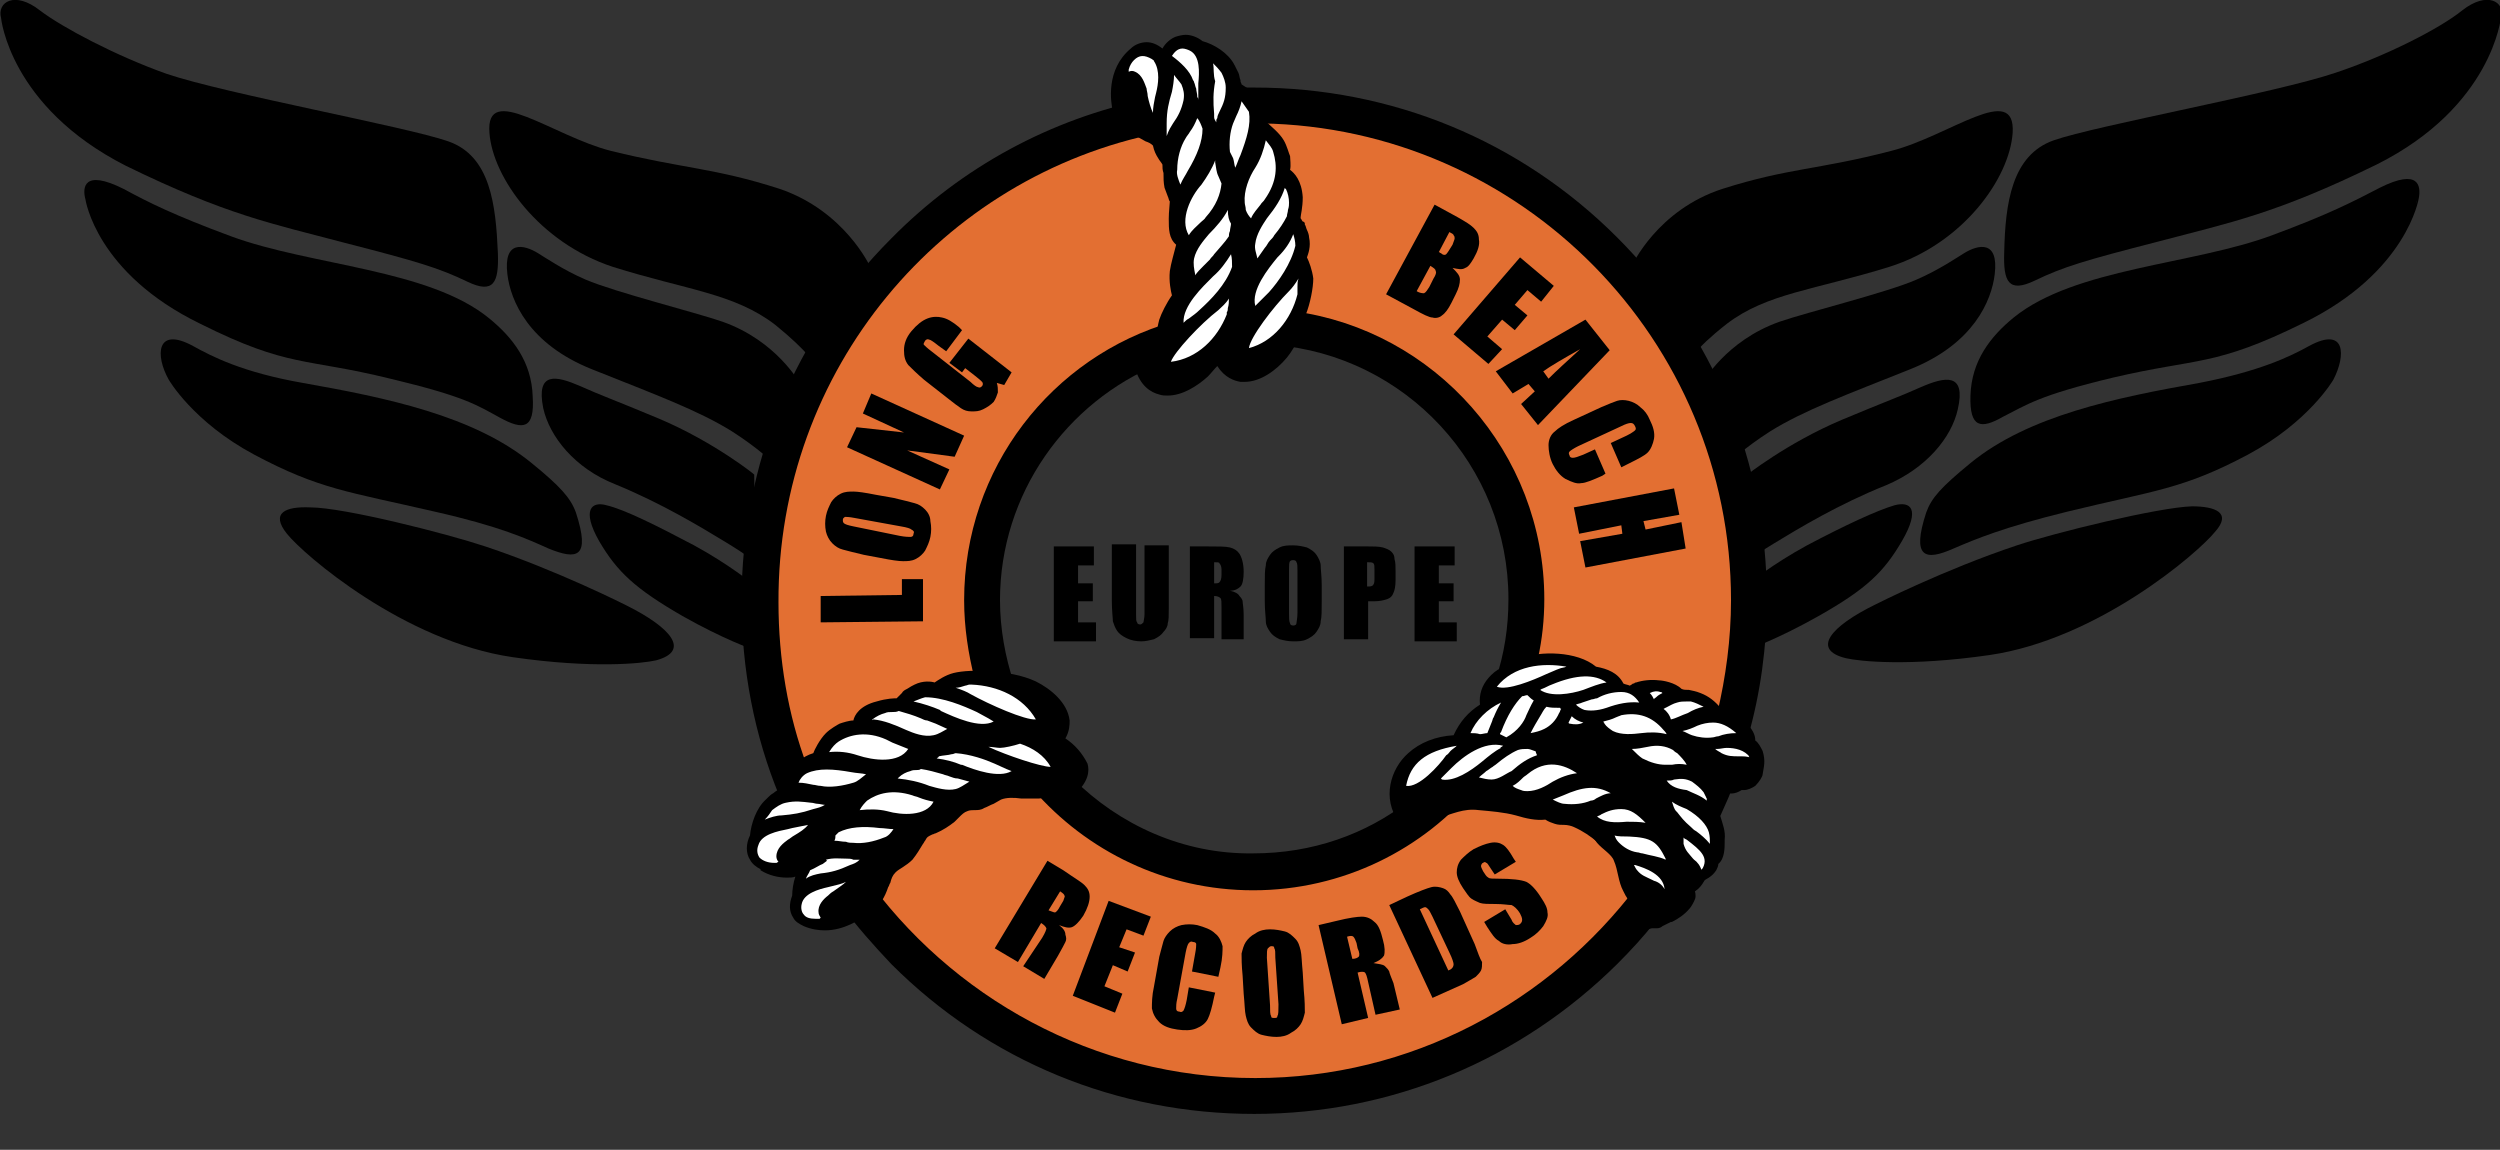
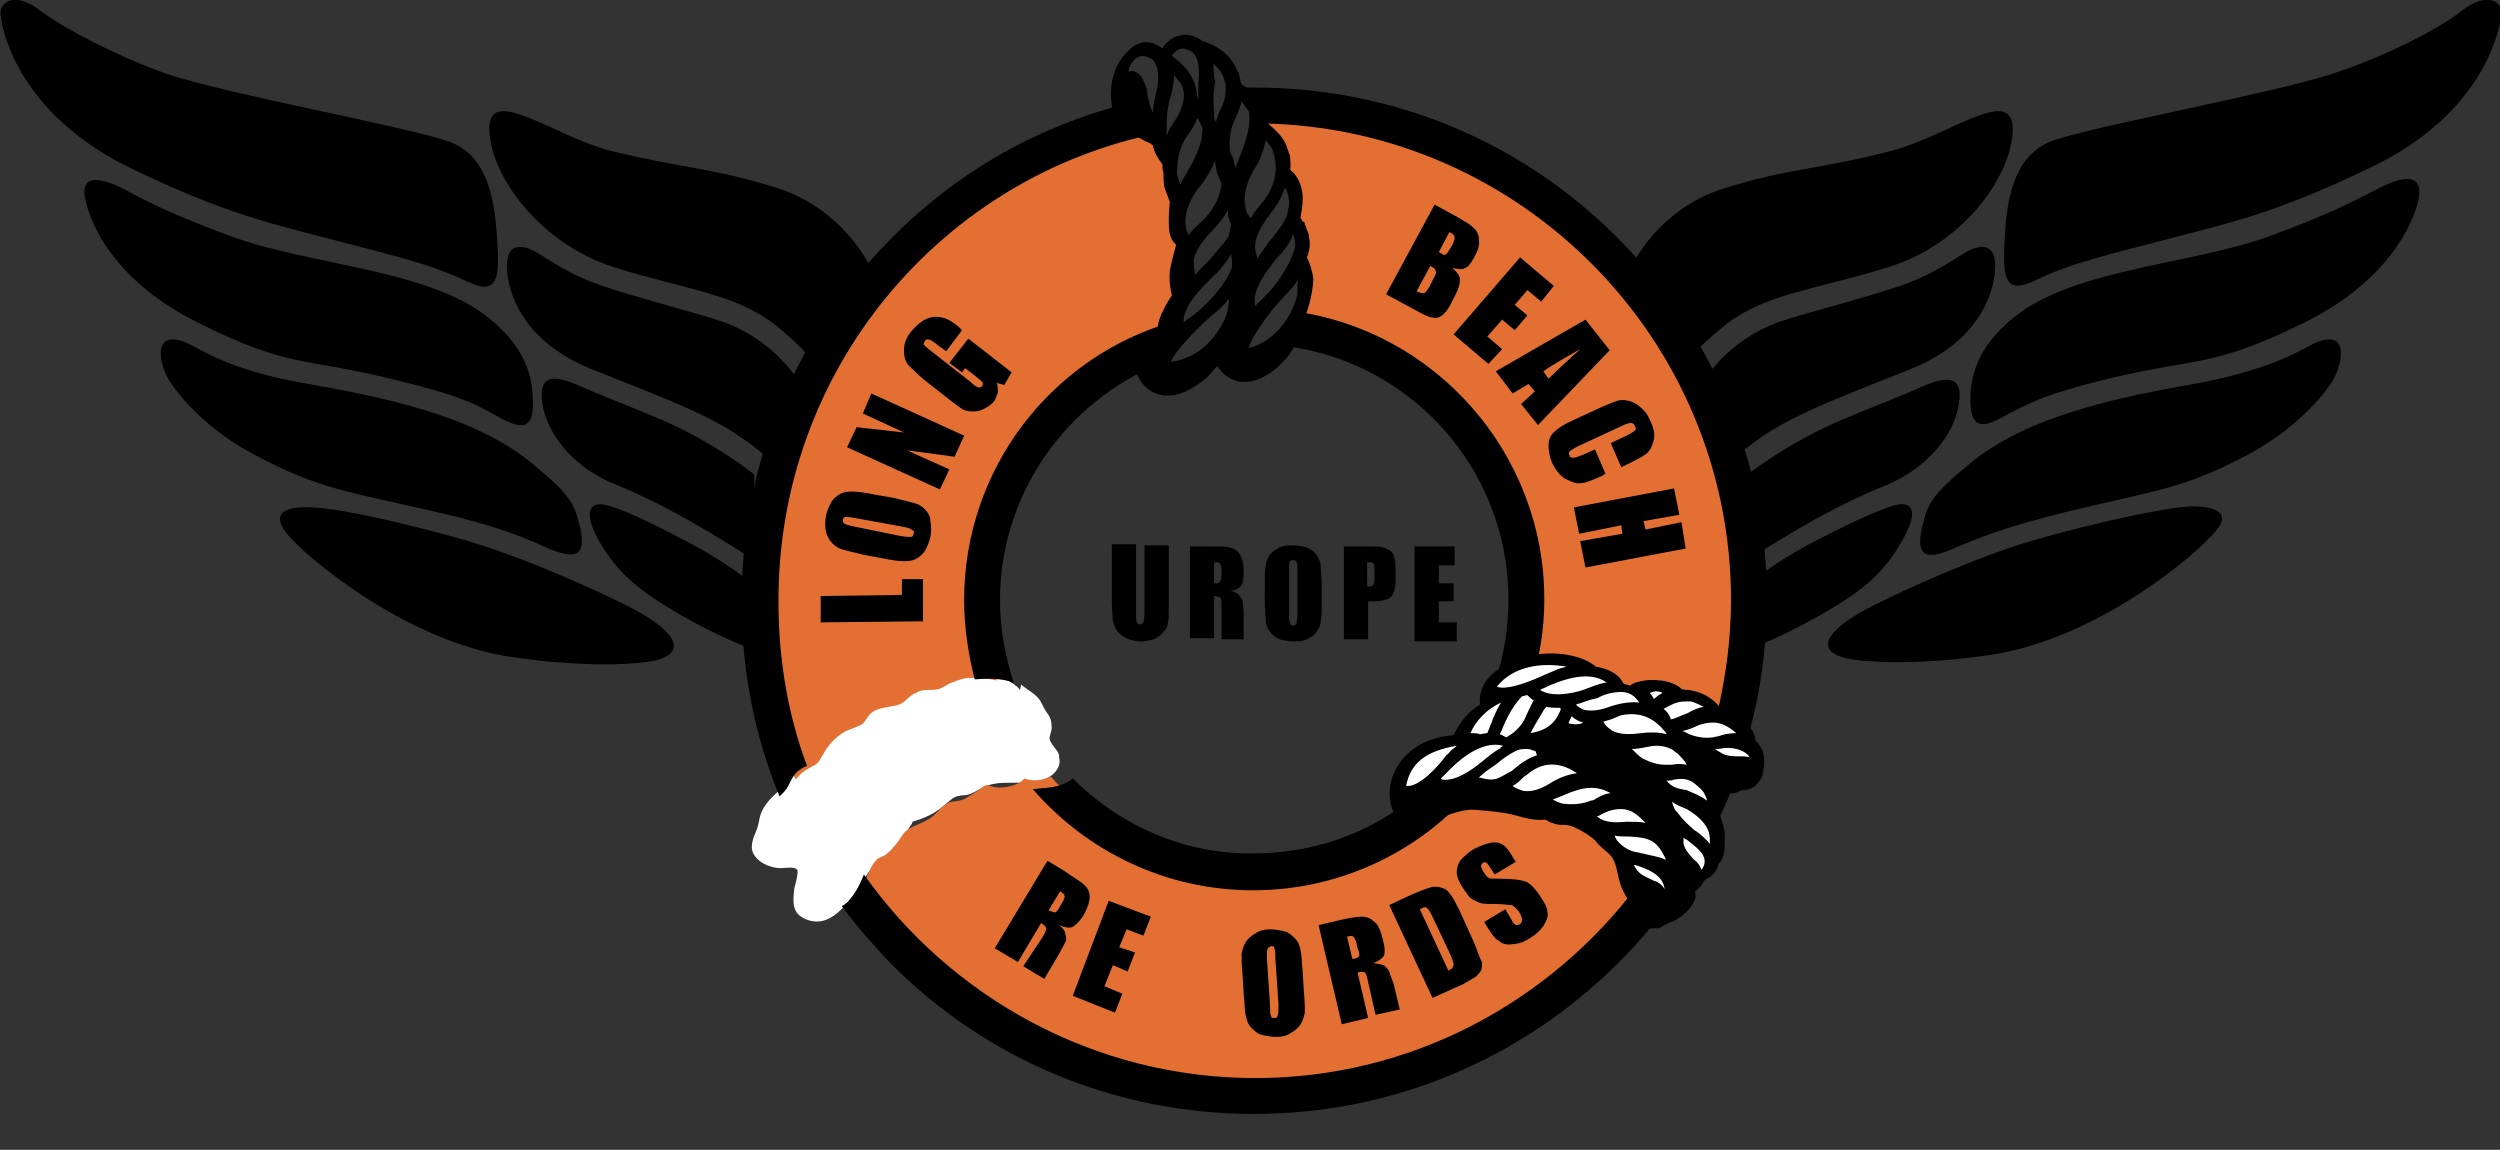
<svg xmlns="http://www.w3.org/2000/svg" version="1.1" id="Ebene_1" x="0px" y="0px" viewBox="0 0 237 109" style="enable-background:new 0 0 237 109;" xml:space="preserve">
  <rect x="0" y="0" width="237" height="109" fill="#333333" stroke="none" />
  <style type="text/css">
	.st0{fill:#FFFFFF;}
	.st1{fill:#E36F32;}
	.st2{fill-rule:evenodd;clip-rule:evenodd;}
</style>
  <g>
    <g>
-       <path class="st0" d="M123.3,21.5c-0.3-0.6-0.5-0.7-0.4-1.3c0.1-0.7,0.1-1.2,0-1.9c-0.2-0.8-0.8-1.2-1-1.9c-0.2-0.5,0-1.2-0.2-1.7    c-0.4-1.3-1.5-1.7-2.3-2.6c-0.4-0.5-0.2-1.2-0.6-1.8c-0.3-0.4-0.6-0.8-1.1-1.1c-0.6-0.5-0.6-0.3-0.7-1.1c-0.1-0.5-0.5-1.2-0.8-1.6    c-0.4-0.6-0.8-0.7-1.3-1.1c-0.4-0.3-0.6-0.7-1-1c-1-0.8-1.8-0.6-2.8,0.2c-0.5,0.4-1,1.1-1.7,0.9c-0.5-0.1-1.4-1.1-1.9-0.3V5    c-1.3,0.1-1.3,1.9-0.7,2.6c0.3,0.4,0.8,0.8,1,1.2c0.2,0.5,0.1,1.1,0.2,1.6c0.1,0.5,0.3,1,0.6,1.4c0.3,0.4,0.8,0.6,1,1    c0.2,0.5,0.2,0.9,0.5,1.3c0.4,0.6,0.4,0.6,0.4,1.3c0,0.6,0.1,1.3,0.2,1.9c0.1,0.6,0.6,1.1,0.7,1.6c0.1,0.5-0.1,1.2-0.1,1.7    c0.1,0.7,0.4,1,0.7,1.6c0.5,1.1-0.5,2.5-0.4,3.8c0.1,0.6,0.5,1,0.3,1.5c-0.2,0.6-0.7,1.1-0.9,1.7c-0.1,0.5,0.1,1.1-0.1,1.5    c-0.1,0.4-0.5,0.8-0.7,1.1c-0.3,0.7-0.8,2.4-0.1,3c1.5,1.5,4.6-1.9,5.6-2.7c0.1,1.2,1.6,1.5,2.5,1.3c1-0.2,2-0.7,2.7-1.4    c0.9-0.9,1.8-1.9,2.2-3.1c0.4-1.4,0.1-2.7,0.1-4c0-0.6,0.3-1.1,0.3-1.7C123.8,22.7,123.6,22.1,123.3,21.5z" />
      <path class="st0" d="M99.5,70c0-0.3,0.2-0.7,0.2-1c0-0.6-0.1-1-0.5-1.5c-0.2-0.3-0.4-0.7-0.6-1.1c-0.4-0.6-1.2-1-1.8-1.5l-0.1,0.5    c-1.4-1.7-4.8-1.7-6.6-0.9c-0.5,0.2-0.8,0.5-1.3,0.5c-0.6,0.1-1.1,0-1.6,0.1c-1.1,0.3-1.5,1.3-2.6,1.5c-1.5,0.2-3.2,0.6-3.8,2.2    c-1.3,0-2.3,1.2-2.9,2.2c-0.3,0.6-0.4,0.6-1,0.9c-0.5,0.2-1.1,0.5-1.4,0.9c-0.3,0.4-0.4,1-0.7,1.4c-0.3,0.4-0.7,0.5-1.1,0.9    c-0.8,0.7-1.5,1.5-1.7,2.5c-0.1,0.6-0.2,0.9-0.4,1.4c-0.2,0.4-0.4,1.1-0.3,1.6c0.3,1.1,1.7,1.7,2.7,1.7c0.4,0,1.4-0.2,1.6,0.2    c0.1,0.2-0.2,1.4-0.3,1.7c-0.1,1-0.3,2.2,0.8,2.8c2.6,1.4,4.4-1.6,5.6-3.3c0.3-0.4,0.5-0.9,0.8-1.2c0.3-0.3,0.9-0.4,1.3-0.8    c1.1-0.9,1.7-2.2,2.5-3.4c0.1-0.1,0.2-0.3,0.2-0.4c1.3-0.4,2.2-0.8,3.3-1.8c0.6-0.5,0.7-0.6,1.4-0.7c0.6,0,1-0.2,1.5-0.5    c1.2-0.7,2-0.7,3.4-0.7c1.2,0,2.6,0,3.6-0.7c0.5-0.4,0.9-1,0.7-1.7C100.5,71.2,99.6,70.7,99.5,70z" />
      <path class="st0" d="M163.3,67.6c-0.9-0.3-1.2-1.1-2-1.5c-1-0.6-1.7-0.6-2.8-0.5c-0.2-0.6-1.6-0.9-2.2-0.9c-0.9,0-1.5,0.6-2.3,0.3    c-1.6-0.5-2.5-1.9-4.3-1.8c-0.3-2.1-5.2-0.8-6.3-0.2l0.1-0.1c-0.4,0.2-0.8,0.2-1.2,0.4c-0.4,0.2-0.7,0.6-0.9,1    c-0.3,0.7-0.1,1.6-0.4,2.2c-0.3,0.5-1.2,1-1.6,1.5c-0.5,0.7-0.9,1.5-1.1,2.3c-2.3-0.8-4.6,1.3-5.4,3.4c-0.5,1.4,0.4,2.8,2.1,2.3    c0.6-0.2,1.1-1,1.8-1.1c0.7-0.1,1.4,0.5,2.1,0.4c0.6,0,1-0.4,1.5-0.3c0.5,0.2,1,0.6,1.6,0.7c0.5,0.1,1,0.1,1.6,0.1    c0.5,0.1,1,0.5,1.6,0.6c0.6,0.1,1.3,0.1,1.9,0.1c0.8,0,1-0.1,1.6,0.3c0.4,0.3,0.9,0.4,1.3,0.6c0.6,0.2,0.8,0.5,1.3,1    c0.7,0.8,1.7,1.2,2.2,2.2c0.5,1,0.6,2,1.3,2.9c0.8,1.1,1.7,2.4,3.4,2c1-0.3,1.5-1.7,1.8-2.6c1.3-0.4,2-0.6,2.4-2    c0.3-1.2,0.3-2.1,0.3-3.4c0-0.5-0.2-1.2-0.1-1.7c0.1-0.5,0.6-1.2,0.8-1.6c0.4-0.7,0.6-0.9,1.3-1.1c0.6-0.2,0.8-0.3,1-0.9    C166.2,70.5,165,68.3,163.3,67.6z" />
    </g>
    <g>
      <path class="st1" d="M119.1,11.6c0.5,0.1,0.8,0.5,1.2,0.9c0.7,0.7,1.2,1.3,1.3,2.3c0.1,0.6,0,1,0.3,1.5c0.8,1.3,1.2,2.3,1,3.9    c-0.2,1.2,0.9,2.1,0.9,3.4c0,0.6-0.2,1-0.2,1.5c0,0.7,0.2,1.3,0.2,2c-0.1,1.8-0.8,3-1.8,4.1c12.8,1.5,22.7,12.4,22.7,25.6    c0,2-0.2,4-0.7,5.9c1-0.3,2-0.3,3.1-0.2c0.7,0.1,2.7,0.1,2.7,1c0.5-0.1,1.4-0.1,1.9,0.1c1,0.3,1.3,1.4,2.2,1.7    c0.5,0.2,1-0.4,1.5-0.5c0.5-0.1,1.2,0,1.7,0c0.4,0.1,1.1,0.1,1.5,0.4c0.3,0.2,0.2,0.4,0.5,0.6c0.2,0.1,0.7,0,1,0.1    c0.8,0.2,2.4,0.8,2.3,1.9c0.4,0,1.3,0.2,2,0.7c1-3.7,1.5-7.7,1.5-11.7c0-25.9-21-46.8-46.8-46.8c0,0,0,0,0,0    C119.2,10.4,119.3,11,119.1,11.6z" />
      <path class="st1" d="M155.1,84.2c-0.5-0.5-0.8-1-1-1.6c-0.2-0.5,0-1.2-0.2-1.6c-0.2-0.4-0.8-0.6-1.1-1c-0.3-0.4-0.5-0.9-0.5-1.3    c-0.2,0-0.4-0.1-0.7-0.2c-0.6-0.2-1.1-0.3-1.5-0.8c-0.5-0.6-0.6-0.5-1.4-0.6c-0.6,0-1.2,0-1.7-0.1c-0.6-0.1-0.9-0.7-1.3-0.9    c-0.6-0.2-1.4,0-2-0.3c-0.3-0.1-0.7-0.4-0.9-0.4c-0.2,0-0.4,0.1-0.6,0.1c-1.1,0.3-2.2,0-3.1-0.7c-0.7,0.6-1.6,0.8-2.5,0.7    c-4.6,4.3-10.8,6.9-17.6,6.9c-7.7,0-14.6-3.4-19.4-8.8c-0.8,0.4-1.6,0.5-2.5,0.2c-0.5,0.7-2.1,1-2.9,0.8c-0.7-0.2-0.7-0.3-1.3,0.2    c-0.4,0.3-0.9,0.6-1.4,0.9c-0.5,0.3-1.1,0.2-1.6,0.4c-0.5,0.2-1,0.9-1.5,1.3c-0.8,0.7-2.3,0.9-2.8,1.7c-0.3,0.4-0.5,0.8-0.9,1.2    c-0.2,0.3-0.5,0.5-0.7,0.7c-0.3,0.2-0.7,0.3-0.9,0.5c-0.6,0.6-1,1.9-1.4,2.7c-0.1,0.2-0.2,0.4-0.3,0.5    c8.5,11.3,22.1,18.7,37.4,18.7c15.2,0,28.7-7.2,37.3-18.4C155.8,84.8,155.3,84.4,155.1,84.2z" />
      <path class="st1" d="M75.7,73.6c0.4-0.5,0.9-0.7,1.4-1c0.6-0.3,0.6-0.6,1-1.2c0.5-0.9,1.2-1.6,2.1-2.1c0.4-0.2,1.2-0.4,1.6-0.7    c0.3-0.3,0.5-0.8,0.9-1.1c0.9-0.6,2.2-0.4,2.9-0.9c0.4-0.3,0.7-0.7,1.2-0.9c0.5-0.3,0.9-0.3,1.5-0.3c0.8,0,1-0.2,1.7-0.6    c0.5-0.2,1-0.4,1.5-0.5c1-0.1,2,0,3,0.2c-0.8-2.5-1.2-5.1-1.2-7.8c0-11.2,7.1-20.7,17-24.3c0.3-0.7,0.8-1.2,1-1.9    c0.1-0.6,0.1-1.3,0.3-1.9c0.2-0.7,0.1-0.8,0-1.5c-0.3-1.3,0.7-2.7,0.4-3.8c-0.2-0.6-0.6-1-0.7-1.7c-0.1-0.6-0.1-1.3,0.1-2    c0.2-1.1-0.6-2.1-0.5-3.4c0.1-0.8,0.4-1-0.1-1.7c-0.4-0.5-0.6-1-0.8-1.5c-0.1-0.2,0-0.7-0.1-0.9c-0.1-0.3-0.5-0.3-0.7-0.5    c-0.2-0.2-0.4-0.4-0.6-0.7C87.6,16,72.2,34.5,72.2,56.7c0,6.1,1.2,11.9,3.2,17.2C75.5,73.8,75.6,73.7,75.7,73.6z" />
    </g>
    <g>
      <g>
        <path class="st2" d="M73.9,17.9c-6.2-2-9.1-1.9-16-3.6c-5.5-1.4-11.9-6.6-11.5-1.7c0.3,4.2,4.7,10.4,11.7,12.7     c7,2.2,11.5,2.5,15.4,5.5c3.2,2.6,3.8,3.8,3.8,3.8l5.2-9.3C82.5,25.3,80.1,20,73.9,17.9z" />
        <path class="st2" d="M68.5,30.5c-2.6-0.9-10.2-2.8-13-4c-2.1-0.9-4-2.2-4.5-2.5c-1.3-0.8-3.3-1.3-2.9,2c0.3,2.5,2,6.6,8,9     c6,2.4,10.1,3.9,13.3,5.9c2.5,1.6,3.8,2.9,3.8,2.9l2.6-7.5C75.8,36.3,73.6,32.3,68.5,30.5z" />
        <path class="st2" d="M62.5,39.7c-4.3-1.8-5.5-2.2-7.5-3.1c-2.3-1-4.2-1.4-3.5,2.1c0.6,2.7,3,5.7,6.8,7.2     c4.4,1.8,8.2,4.1,10.5,5.5c2.3,1.4,2.8,1.9,2.8,1.9l-0.1-8.3C71.7,45.1,67.7,41.9,62.5,39.7z" />
        <path class="st2" d="M57.5,47.9c-1.4-0.4-2.4,0.4-0.7,3.4c1.7,2.9,3.4,4.5,7.9,7.1c3.9,2.2,6.5,3.1,6.5,3.1l0.1-6.2     c0,0-2.2-1.8-5.5-3.6C62.2,49.8,59.2,48.3,57.5,47.9z" />
        <path class="st2" d="M32.6,23c7,1.8,9,2.4,11.7,3.7c2.5,1.2,3,0.1,2.9-2.7c-0.2-4.6-0.7-9.2-4.7-10.6c-4-1.4-21.1-4.5-26.7-6.4     C11,5.3,5.9,2.6,3.8,1C1.4-0.9-0.3,0.2,0.1,1.7c0,0,0.8,8.4,11.8,14C21.5,20.4,25.8,21.2,32.6,23z M0.1,1.8c0,0.1,0,0.1,0,0.1     C0.1,1.9,0.1,1.9,0.1,1.8z" />
        <path class="st2" d="M37,35.9c7.1,1.7,8.2,2.5,10.4,3.7c2.2,1.2,3.3,1.1,3.1-2c-0.1-3.3-1.9-5.6-4.1-7.4     c-5.7-4.7-16.9-5-24.5-7.8c-5.4-2-7.8-3.2-10.2-4.5c-3.8-1.9-3.9-0.1-3.6,1c0,0,0,0,0,0c0,0,0,0,0,0c0,0,1,7,10.9,11.8     C27.4,34.9,28.9,33.9,37,35.9z M8.1,19.1C8.1,19.2,8.1,19.2,8.1,19.1C8.1,19.2,8.1,19.2,8.1,19.1z" />
        <path class="st2" d="M52,52c2.7,1.1,4,0.9,2.6-3.4c-0.5-1.4-1.5-2.5-4.2-4.7c-5.5-4.5-13.8-6.2-21.7-7.6c-5.7-1-8.6-2.5-10.4-3.5     c-3.5-1.9-3.6,0.9-2.3,3.2c0,0,2.3,4,8.1,7.1c6.2,3.3,8.9,3.5,17.1,5.4C47.4,49.9,50,51.1,52,52z" />
        <path class="st2" d="M59.4,57.4c0,0-6.5-3.3-13.4-5.6c-3.6-1.2-13.4-3.7-16.6-3.7c-2.3-0.1-3.8,0.5-2.2,2.5     c1.6,2,11.1,10.2,21.4,11.7c7.6,1.1,12.3,0.6,13.6,0.3C65.5,61.7,63.6,59.5,59.4,57.4z" />
      </g>
      <g>
        <path class="st2" d="M179.1,25.3c7-2.2,11.4-8.4,11.7-12.7c0.3-4.9-6,0.3-11.5,1.7c-6.9,1.8-9.7,1.6-16,3.6     c-6.2,2-8.6,7.3-8.6,7.3l5.2,9.3c0,0,0.6-1.3,3.8-3.8C167.5,27.8,172,27.5,179.1,25.3z" />
        <path class="st2" d="M181.1,35c6-2.4,7.7-6.5,8-9c0.4-3.3-1.6-2.8-2.9-2c-0.5,0.3-2.4,1.6-4.5,2.5c-2.7,1.2-10.4,3.1-13,4     c-5.1,1.8-7.3,5.8-7.3,5.8l2.6,7.5c0,0,1.3-1.3,3.8-2.9C171,38.9,175.1,37.4,181.1,35z" />
        <path class="st2" d="M178.8,46c3.8-1.6,6.2-4.5,6.8-7.2c0.8-3.5-1.2-3.1-3.5-2.1c-2,0.9-3.2,1.3-7.5,3.1     c-5.2,2.2-9.1,5.3-9.1,5.3l-0.1,8.3c0,0,0.5-0.5,2.8-1.9C170.5,50.1,174.3,47.8,178.8,46z" />
        <path class="st2" d="M180.3,51.3c1.8-3.1,0.8-3.8-0.7-3.4c-1.7,0.5-4.7,1.9-8.3,3.8c-3.3,1.8-5.5,3.6-5.5,3.6l0.1,6.2     c0,0,2.6-0.9,6.5-3.1C177,55.8,178.6,54.2,180.3,51.3z" />
        <path class="st2" d="M233.4,1c-2.1,1.7-7.2,4.3-12,5.9c-5.6,1.9-22.7,5-26.7,6.4c-4,1.4-4.6,6-4.7,10.6c-0.1,2.8,0.4,3.9,2.9,2.7     c2.7-1.3,4.7-1.9,11.7-3.7c6.8-1.8,11.1-2.6,20.7-7.3c11-5.5,11.8-14,11.8-14C237.5,0.2,235.8-0.9,233.4,1z" />
        <path class="st2" d="M225.6,17.8c-2.5,1.3-4.8,2.5-10.2,4.5c-7.5,2.8-18.7,3.1-24.5,7.8c-2.2,1.8-4,4.1-4.1,7.4     c-0.1,3.1,1,3.2,3.1,2c2.2-1.1,3.3-2,10.4-3.7c8.1-1.9,9.6-1,18.1-5.2c9.8-4.8,10.9-11.8,10.9-11.8c0,0,0,0,0,0c0,0,0,0,0,0     C229.5,17.7,229.4,15.9,225.6,17.8z M229.1,19C229,19.4,229.1,19.2,229.1,19L229.1,19z" />
        <path class="st2" d="M218.9,32.8c-1.8,1-4.7,2.4-10.4,3.5c-7.9,1.4-16.2,3.1-21.7,7.6c-2.8,2.3-3.7,3.3-4.2,4.7     c-1.4,4.3-0.1,4.6,2.6,3.4c2.1-0.9,4.7-2,10.8-3.5c8.2-2,10.9-2.1,17.1-5.4c5.8-3.1,8.1-7.1,8.1-7.1     C222.4,33.7,222.4,30.9,218.9,32.8z" />
        <path class="st2" d="M207.8,48c-3.2,0.1-13,2.5-16.6,3.7c-6.9,2.3-13.4,5.6-13.4,5.6c-4.3,2.1-6.1,4.3-2.8,5.1     c1.3,0.3,6,0.8,13.6-0.3c10.3-1.5,19.8-9.7,21.4-11.7C211.6,48.6,210,48,207.8,48z" />
      </g>
      <g>
        <polygon points="85.5,54.9 85.5,56.4 77.8,56.5 77.8,59 87.5,58.9 87.5,54.9    " />
        <path d="M87.7,48.3c-0.3-0.3-0.6-0.5-1-0.6c-0.4-0.1-1.1-0.3-2-0.5L83,46.9c-1-0.2-1.7-0.3-2.1-0.3c-0.4,0-0.8,0-1.2,0.2     c-0.4,0.2-0.7,0.5-0.9,0.8c-0.2,0.4-0.4,0.8-0.5,1.3c-0.1,0.5-0.1,1,0,1.5c0.1,0.4,0.3,0.8,0.6,1.1c0.3,0.3,0.6,0.5,1,0.6     c0.4,0.1,1.1,0.3,2,0.5l1.6,0.3c1,0.2,1.7,0.3,2.1,0.3c0.4,0,0.8,0,1.2-0.2c0.4-0.2,0.7-0.5,0.9-0.8c0.2-0.4,0.4-0.8,0.5-1.3     c0.1-0.5,0.1-1,0-1.5C88.2,49,88,48.6,87.7,48.3z M86.6,50.6c0,0.2-0.1,0.3-0.3,0.3c-0.1,0-0.5,0-1-0.1l-4.4-0.9     c-0.5-0.1-0.8-0.2-0.9-0.3c-0.1-0.1-0.1-0.2-0.1-0.3c0-0.2,0.1-0.2,0.2-0.3c0.1,0,0.4,0,0.9,0.1l4.4,0.8c0.6,0.1,0.9,0.2,1,0.3     C86.6,50.3,86.7,50.4,86.6,50.6z" />
        <polygon points="81.8,39.2 85.7,41 81.2,40.5 80.3,42.4 89.1,46.4 90,44.5 86,42.7 90.5,43.3 91.4,41.3 82.6,37.3    " />
        <path d="M95.9,35.3l-4.1-3.2L90,34.4l1.2,0.9l0.3-0.4l0.9,0.7c0.4,0.3,0.6,0.5,0.7,0.6c0.1,0.1,0.1,0.3,0,0.4     c-0.1,0.1-0.2,0.2-0.4,0.1c-0.1,0-0.4-0.2-0.7-0.5l-3.7-2.9c-0.4-0.3-0.6-0.5-0.7-0.6c-0.1-0.1,0-0.2,0.1-0.4     c0.1-0.1,0.2-0.2,0.4-0.1c0.1,0,0.4,0.2,0.9,0.6l0.7,0.5l1.5-2l-0.3-0.3c-0.6-0.5-1.1-0.8-1.6-0.9c-0.4-0.1-0.9-0.1-1.4,0.1     c-0.5,0.2-1,0.6-1.5,1.2c-0.5,0.6-0.7,1.2-0.7,1.8c0,0.6,0.1,1,0.4,1.4c0.3,0.3,0.8,0.8,1.5,1.4l2.3,1.8c0.5,0.4,0.9,0.7,1.2,0.9     c0.3,0.2,0.6,0.3,1,0.3c0.4,0,0.7,0,1.1-0.2c0.4-0.2,0.7-0.4,1-0.7c0.2-0.3,0.3-0.6,0.4-0.9c0-0.3,0-0.6-0.1-0.9l0.7,0.2     L95.9,35.3z" />
      </g>
      <g>
        <path d="M138.4,26.5c0-0.4-0.3-0.7-0.7-1.1c0.5,0.1,0.9,0.2,1.2,0c0.3-0.1,0.5-0.4,0.8-0.9c0.4-0.7,0.6-1.3,0.5-1.8     c0-0.5-0.2-0.8-0.5-1.1c-0.3-0.3-0.8-0.6-1.5-1l-2.2-1.2l-4.6,8.5l2.6,1.4c0.9,0.5,1.5,0.8,1.8,0.8c0.3,0.1,0.7,0,0.9-0.2     c0.3-0.2,0.6-0.6,0.9-1.2l0.4-0.8C138.3,27.3,138.4,26.9,138.4,26.5z M135.9,26.4l-0.4,0.8c-0.2,0.3-0.3,0.5-0.5,0.6     c-0.1,0-0.4,0-0.7-0.2l1.3-2.4c0.3,0.2,0.5,0.3,0.5,0.5C136.2,25.8,136.1,26.1,135.9,26.4z M137.1,24.1c-0.1,0.1-0.3,0.1-0.5-0.1     c-0.1,0-0.1-0.1-0.2-0.1l1-1.9c0.2,0.1,0.4,0.2,0.4,0.3c0.1,0.1,0.1,0.2,0.1,0.3c0,0.1-0.1,0.3-0.2,0.6     C137.4,23.7,137.2,24,137.1,24.1z" />
        <polygon points="141,31.9 142.4,30.3 143.6,31.3 144.8,29.9 143.6,28.9 144.8,27.5 146.1,28.6 147.3,27.1 144.1,24.4 137.8,31.7      141.1,34.5 142.4,33.1    " />
        <path d="M150.3,30.3l-8.5,4.9l1.6,2.1l1.5-0.9l0.6,0.7l-1.3,1.2l1.6,2l6.8-7.1L150.3,30.3z M146.8,35.9l-0.5-0.7     c0.7-0.5,1.9-1.2,3.5-2.1C148.6,34.2,147.6,35.1,146.8,35.9z" />
        <path d="M149.9,45.8c0.4,0,1.1-0.3,2-0.7l0.3-0.2l-1-2.3l-1.1,0.5c-0.5,0.2-0.8,0.3-1,0.3c-0.2,0-0.3-0.1-0.3-0.2     c-0.1-0.2-0.1-0.3,0-0.4c0.1-0.1,0.4-0.3,0.8-0.5l4.1-1.9c0.4-0.2,0.7-0.3,0.9-0.3c0.2,0,0.3,0.1,0.4,0.3c0.1,0.2,0.1,0.3,0,0.4     c-0.1,0.1-0.4,0.3-0.8,0.5l-1.5,0.7l1,2.3l0.8-0.4c0.8-0.4,1.4-0.7,1.7-1c0.3-0.3,0.5-0.8,0.6-1.3c0.1-0.6-0.1-1.2-0.4-1.8     c-0.2-0.5-0.5-0.9-0.9-1.2c-0.3-0.3-0.7-0.5-1.1-0.6c-0.4-0.1-0.8-0.1-1.1,0c-0.3,0.1-0.8,0.3-1.5,0.6l-2.6,1.2     c-0.9,0.4-1.5,0.8-1.8,1.1c-0.4,0.3-0.6,0.8-0.6,1.3c0,0.5,0.1,1.2,0.4,1.8c0.3,0.6,0.7,1.1,1.2,1.4     C149,45.7,149.5,45.9,149.9,45.8z" />
        <polygon points="159.4,49.5 156,50.2 155.8,49.4 159.2,48.8 158.7,46.3 149.2,48.1 149.7,50.6 153.7,49.8 153.8,50.6 149.8,51.3      150.3,53.8 159.8,52    " />
      </g>
      <g>
        <path d="M102.7,86.8c0.4-0.7,0.6-1.3,0.6-1.8c0-0.5-0.2-0.8-0.5-1.1c-0.3-0.3-1-0.7-2-1.4l-1.5-0.9l-5,8.3l2.2,1.3l2.2-3.7     c0.3,0.2,0.4,0.3,0.5,0.5c0,0.1-0.1,0.4-0.4,0.9L97,91.6l2,1.2l1.3-2.2c0.4-0.7,0.6-1.1,0.7-1.3c0.1-0.2,0.1-0.4,0-0.7     c0-0.3-0.2-0.6-0.6-0.9c0.5,0.2,0.9,0.3,1.2,0.2C101.9,87.8,102.3,87.4,102.7,86.8z M100.8,85.4l-0.3,0.5     c-0.2,0.4-0.4,0.6-0.5,0.6c-0.1,0-0.3-0.1-0.6-0.2l1.1-1.8c0.3,0.2,0.4,0.3,0.4,0.4C101,84.9,100.9,85.1,100.8,85.4z" />
        <polygon points="101.7,94.4 105.7,96 106.4,94.2 104.7,93.5 105.5,91.5 106.9,92.1 107.6,90.3 106.1,89.8 106.8,88.1 108.4,88.7      109.1,86.9 105.1,85.4    " />
-         <path d="M115.2,88.5c-0.4-0.4-1-0.6-1.7-0.8c-0.5-0.1-1-0.1-1.5,0c-0.4,0.1-0.8,0.3-1.1,0.6c-0.3,0.3-0.5,0.6-0.6,0.9     c-0.1,0.3-0.2,0.8-0.4,1.5l-0.5,2.8c-0.2,0.9-0.2,1.6-0.2,2.1c0.1,0.5,0.3,0.9,0.7,1.3c0.4,0.4,1,0.6,1.7,0.7     c0.7,0.1,1.3,0.1,1.8-0.1c0.5-0.2,0.9-0.5,1.1-0.9c0.2-0.4,0.4-1.1,0.6-2.1l0.1-0.4l-2.5-0.5l-0.2,1.2c-0.1,0.5-0.2,0.8-0.3,1     c-0.1,0.1-0.2,0.2-0.4,0.1c-0.2,0-0.3-0.1-0.3-0.3c0-0.2,0-0.5,0.1-0.9l0.8-4.4c0.1-0.5,0.2-0.8,0.3-0.9c0.1-0.1,0.2-0.2,0.4-0.1     c0.2,0,0.3,0.1,0.3,0.2c0,0.1,0,0.4-0.1,0.9l-0.3,1.7l2.5,0.5l0.2-0.9c0.2-0.9,0.2-1.6,0.2-2C115.8,89.3,115.6,88.8,115.2,88.5z" />
        <path d="M123.5,92.2c-0.1-1-0.1-1.7-0.2-2.1c-0.1-0.4-0.2-0.8-0.5-1.1c-0.3-0.3-0.6-0.6-1-0.7c-0.4-0.1-0.9-0.2-1.4-0.2     c-0.5,0-1,0.1-1.4,0.4c-0.4,0.2-0.7,0.5-0.9,0.8c-0.2,0.3-0.3,0.7-0.4,1.1c0,0.4,0,1.1,0.1,2.1l0.1,1.7c0.1,1,0.1,1.7,0.2,2.1     c0.1,0.4,0.2,0.8,0.5,1.1c0.3,0.3,0.6,0.6,1,0.7c0.4,0.1,0.9,0.2,1.4,0.2c0.5,0,1-0.1,1.4-0.4c0.4-0.2,0.7-0.5,0.9-0.8     c0.2-0.3,0.3-0.7,0.4-1.1c0-0.4,0-1.1-0.1-2.1L123.5,92.2z M121.1,96.3c0,0.2-0.1,0.2-0.3,0.2c-0.2,0-0.3,0-0.3-0.2     c-0.1-0.1-0.1-0.5-0.1-1l-0.3-4.5c0-0.5,0-0.8,0.1-0.9c0.1-0.1,0.2-0.2,0.3-0.2c0.2,0,0.3,0,0.3,0.2c0.1,0.1,0.1,0.4,0.1,0.9     l0.3,4.4C121.2,95.8,121.2,96.2,121.1,96.3z" />
        <path d="M131.7,92.1c-0.1-0.2-0.2-0.3-0.4-0.5c-0.2-0.2-0.6-0.2-1.1-0.3c0.5-0.2,0.8-0.4,1-0.7c0.1-0.3,0.1-0.8-0.1-1.5     c-0.2-0.8-0.4-1.4-0.8-1.7c-0.3-0.3-0.7-0.5-1.2-0.5c-0.4,0-1.2,0.1-2.4,0.4l-1.7,0.4l2.2,9.4l2.5-0.6l-1-4.3     c0.3-0.1,0.6-0.1,0.7,0c0.1,0.1,0.2,0.4,0.3,0.9l0.7,3.1l2.3-0.5l-0.6-2.5C131.9,92.7,131.7,92.2,131.7,92.1z M128.8,90.7     c-0.1,0.1-0.3,0.2-0.6,0.2l-0.5-2.1c0.3-0.1,0.5-0.1,0.6,0c0.1,0.1,0.2,0.3,0.3,0.6l0.1,0.5C128.9,90.3,128.9,90.6,128.8,90.7z" />
        <path d="M139.8,89.5l-1.4-3.1c-0.4-0.8-0.7-1.4-0.9-1.6c-0.2-0.3-0.4-0.5-0.7-0.6c-0.3-0.1-0.7-0.2-1.1-0.1     c-0.4,0.1-1.2,0.4-2.3,0.9l-1.7,0.8l4.1,8.8l2.9-1.3c0.5-0.3,0.9-0.5,1.2-0.7c0.2-0.2,0.4-0.4,0.5-0.6c0.1-0.2,0.1-0.5,0.1-0.8     C140.3,90.9,140.1,90.3,139.8,89.5z M137.3,92l-2.7-5.8c0.2-0.1,0.4-0.2,0.5-0.2c0.1,0,0.2,0.1,0.3,0.2c0.1,0.1,0.2,0.3,0.4,0.7     l1.6,3.4c0.3,0.6,0.4,1,0.4,1.1C137.8,91.7,137.6,91.9,137.3,92z" />
        <path d="M146.7,86.5c0-0.4-0.2-0.8-0.6-1.4c-0.5-0.8-1-1.3-1.4-1.5c-0.5-0.2-1.4-0.3-2.7-0.3c-0.5,0-0.8,0-0.9-0.1     c-0.2-0.1-0.3-0.3-0.5-0.6c-0.1-0.2-0.2-0.4-0.2-0.5c0-0.1,0.1-0.3,0.2-0.3c0.1-0.1,0.2-0.1,0.3,0c0.1,0,0.2,0.2,0.4,0.5l0.4,0.6     l2-1.2l-0.2-0.3c-0.4-0.7-0.7-1.1-1-1.3c-0.3-0.2-0.7-0.3-1.2-0.2c-0.5,0.1-1,0.3-1.6,0.6c-0.5,0.3-0.9,0.7-1.2,1     c-0.3,0.4-0.4,0.8-0.4,1.2c0,0.4,0.2,0.9,0.6,1.5c0.3,0.4,0.5,0.8,0.8,1c0.3,0.2,0.6,0.3,0.8,0.4c0.3,0.1,0.8,0.1,1.5,0.1     c0.7,0,1.2,0.1,1.5,0.1c0.2,0.1,0.5,0.3,0.8,0.8c0.1,0.2,0.2,0.4,0.2,0.6c0,0.2-0.1,0.3-0.2,0.4c-0.1,0.1-0.3,0.1-0.4,0.1     c-0.1-0.1-0.3-0.2-0.4-0.5l-0.6-1l-2,1.2l0.3,0.5c0.4,0.6,0.7,1.1,1.1,1.3c0.3,0.3,0.8,0.4,1.3,0.3c0.5,0,1.1-0.2,1.7-0.6     c0.5-0.3,0.9-0.7,1.2-1.1C146.6,87.3,146.8,86.9,146.7,86.5z" />
      </g>
      <g>
        <path d="M141.2,66.2c-0.1,0.2-0.2,0.5-0.3,0.7c0.1,0,0.1,0,0.2-0.1C141.1,66.7,141.1,66.4,141.2,66.2z" />
        <path d="M142.9,63.3c0.6-0.4,0.8-0.5,1.5-0.7c0.4-0.1,0.9-0.1,1.4-0.2c0.4-1.8,0.6-3.7,0.6-5.6c0-13.9-10.4-25.5-23.8-27.3     c-0.3,0.6-0.6,1.2-0.9,1.8c-0.3,0.5-0.6,1-0.9,1.4c12.4,1,22.2,11.4,22.2,24.1c0,2.7-0.4,5.2-1.2,7.6     C142.1,64.1,142.4,63.7,142.9,63.3z" />
        <path d="M91.4,56.9c0,2.6,0.4,5.1,1,7.5c1.3-0.1,2.5-0.1,3.7,0.3c-0.8-2.4-1.3-5.1-1.3-7.8c0-10.1,6.3-18.8,15.1-22.4     c0-0.9,0.9-2,1.1-2.9c0.1-0.4,0.2-0.7,0.2-1.1C99.7,33.8,91.4,44.4,91.4,56.9z" />
        <path d="M101.7,73.8c-0.7,0.6-1.6,0.8-2.6,0.9c-0.4,0-0.8,0.1-1.2,0.1c5.1,5.9,12.6,9.6,20.9,9.6c8.5,0,16.2-3.9,21.2-10     c-0.6,0.1-1.2,0.3-1.7,0.5c-1.1,0.4-3.1,1.6-4.3,1.2c-0.2-0.1-0.3-0.1-0.4-0.2c-4.1,3.2-9.2,5-14.8,5     C112.2,81,106.1,78.2,101.7,73.8z" />
        <path d="M156.1,85.3c-0.2-0.6-0.6-0.9-0.9-1.3c-8.3,11-21.4,18.2-36.2,18.2c-15.3,0-28.9-7.7-37.1-19.3c-0.5,1.2-1.1,2.5-2.1,3     c1.4,1.9,3,3.7,4.7,5.5c9.2,9.2,21.4,14.2,34.4,14.2c13,0,25.2-5.1,34.4-14.2c1.3-1.3,2.5-2.6,3.6-4     C156.4,86.8,156.4,86,156.1,85.3z" />
        <path d="M161,73.5c0.3,0.9,0.6,1.6,1,2.6c0.3,0.9,0.5,1.6,0.5,2.5c0.9-1.9,1.8-3.9,2.5-5.9c-0.9,0-2.3-0.9-3.2-1.3     C161.5,72.1,161.2,72.8,161,73.5z" />
        <path d="M153.3,22.5c-9.2-9.2-21.4-14.2-34.4-14.2c-0.5,0-1,0-1.6,0c0.9,1,1.7,2.1,2.3,3.4c24.6,0.4,44.5,20.5,44.5,45.2     c0,3.7-0.5,7.3-1.3,10.7c1.3,0.4,2.4,1.3,2.9,2.3c1.2-4.2,1.8-8.6,1.8-13.1C167.5,43.9,162.5,31.7,153.3,22.5z" />
        <path d="M109.9,12.6c-0.2-0.4-0.3-0.7-0.5-1.1c-0.4-0.7-0.5-1.4-0.7-2.1c-9.1,1.9-17.5,6.4-24.2,13.2     c-9.2,9.2-14.2,21.4-14.2,34.4c0,6.4,1.2,12.7,3.6,18.5c0.1-0.1,0.3-0.3,0.4-0.4c0.6-0.6,0.7-1.6,1.5-2.1     c0.2-0.2,0.5-0.3,0.7-0.4c-1.8-4.8-2.7-10.1-2.7-15.5C73.7,35,89.3,16.7,109.9,12.6z" />
      </g>
      <g>
        <g>
          <path d="M149.1,77.9c0.9,0.5,1.7,1.1,2.3,2c0.5,0.6,1.4,1.1,1.6,1.7c0.4,0.9,0.4,2,0.9,2.9c0.5,1.1,1.3,1.8,2.3,2.4      c1-0.8,0.8-2.1,0-2.9c-0.6-0.6-1.6-0.8-2-1.7c-0.2-0.4-0.1-0.8-0.4-1.2c-0.3-0.3-0.9-0.5-1.2-0.8c-0.5-0.4-0.8-1-1.3-1.5      c-0.6-0.7-1.1-0.7-2-0.8" />
        </g>
      </g>
      <g>
        <g>
          <path d="M156.5,79.3c0.3,0.4,0.8,0.7,1.1,1.2c0.3,0.4,0.3,0.9,0.5,1.3c0.3,0.9,0.9,0.5,0.7-0.4      C158.6,80.4,157.7,79.2,156.5,79.3" />
        </g>
      </g>
      <g>
        <g>
          <path d="M161.9,81c0,0.9-0.3,1.6-1.2,2.1c-0.2,0.2-1,0.2-1.1,0.4c-0.1,0.2,0,0.9,0,1.2c1.7,0.3,2.7-2.2,2.3-3.5" />
        </g>
      </g>
      <path d="M123.9,24.4c0.1-0.3,0.4-1,0.2-1.9c0-0.2-0.1-0.5-0.2-0.7c0,0,0,0,0,0c-0.1-0.2-0.1-0.4-0.2-0.5c0,0,0-0.1,0-0.1    c0-0.1-0.1-0.2-0.2-0.2c-0.1-0.1-0.1-0.2-0.2-0.3l0-0.1c0-0.2,0.2-0.9,0.2-1.9c-0.1-1.6-0.8-2.3-1.2-2.6c0.1-0.4,0-1,0-1.3    c-0.1-0.2-0.3-1-0.6-1.5c-0.4-0.7-1.3-1.4-1.6-1.7c-0.1-1.1-0.6-2-1.4-2.9c-0.2-0.2-0.7-0.5-1-0.7c0-0.1-0.1-0.2-0.1-0.3    c0,0,0-0.1,0-0.1c-0.1-0.2-0.1-0.5-0.2-0.7c-0.1-0.2-0.2-0.4-0.3-0.6c0-0.1-0.1-0.1-0.1-0.2c-0.6-1.1-1.9-1.9-3-2.2    c-0.5-0.4-1.1-0.6-1.6-0.6c-0.3,0-0.7,0.1-1,0.2l0,0l0,0c-0.7,0.3-1.1,0.9-1.2,1.1c-0.5-0.4-1-0.6-1.5-0.6c-0.5,0-1.1,0.2-1.5,0.6    l0,0c-2.4,2-1.9,5.1-1.7,6l0.1,0.4l0.4-0.3c0.1-0.1,0.2-0.1,0.3-0.2c0.1-0.1,0.2-0.2,0.3-0.2l0,1l-0.3,0.1c0.4,1,1.4,1.5,2.3,2    c0.3,0.1,0.5,0.2,0.7,0.4c0.1,0.5,0.3,0.9,0.5,1.2c0.1,0.2,0.3,0.4,0.4,0.6c0,0,0,0,0,0c0,0.3,0,0.5,0.1,0.8c0,0.5,0,0.9,0.1,1.4    c0.1,0.3,0.2,0.5,0.3,0.8c0.1,0.2,0.1,0.4,0.2,0.5c0,0.2-0.1,1-0.1,1.6v0.1c0,0.9,0,1.8,0.7,2.4c-0.2,0.8-0.5,1.8-0.6,2.5    c-0.1,1,0.1,1.9,0.2,2.3c-0.5,0.7-1,1.7-1.2,2.3c-0.1,0.4-0.3,1.2-0.3,1.9c-0.2,0.6-0.3,1.1,0,1.5c-0.4,0.5-0.8,0.8-1.7,0.8    l-0.4,0l0.1,0.4c0.5,1.7,1.5,2.3,2.3,2.5c0.3,0.1,0.5,0.1,0.8,0.1c1.4,0,2.8-0.9,3.8-1.8c0.3-0.3,0.6-0.7,0.9-1    c0.7,1.1,1.6,1.4,2.2,1.5c0.1,0,0.2,0,0.4,0c1.5,0,3-1.1,4-2.3c0.9-1.1,1.5-2.6,1.8-4.1c0.4-1,0.7-2.5,0.7-3.4    C124.4,25.6,124.1,24.8,123.9,24.4z M109.6,8.8l-0.1,0.4c-0.1,0.5-0.2,1-0.2,1.5c-0.2-0.4-0.4-1.1-0.5-1.6c0-0.3-0.1-0.5-0.1-0.7    c-0.2-0.5-0.4-1.3-1.1-1.6c-0.2-0.1-0.4-0.1-0.6,0c0-0.1,0-0.1,0-0.2c0.1-0.4,0.3-0.7,0.5-0.9c0.5-0.5,1-0.5,1.7-0.1    c0.1,0.1,0.2,0.1,0.2,0.2l0,0l0,0C110,6.7,109.8,8,109.6,8.8z M122.6,22.2c0.1,0.3,0.2,0.7,0.2,1.1c-0.4,1.7-1.6,3.4-2.5,4.4    c-0.3,0.3-0.6,0.6-0.9,0.9c-0.1,0.1-0.3,0.3-0.4,0.4c-0.4-1.5,1.2-3.5,2.1-4.6l0.1-0.1C121.8,23.7,122.3,23,122.6,22.2z     M121.8,17.8c0,0,0,0.1,0.1,0.1c0.2,0.4,0.3,0.9,0.3,1.3c0,0.2,0,0.4-0.1,0.7c0,0.2-0.1,0.4-0.1,0.6c-0.3,0.6-0.7,1.2-1.2,1.8    c-0.1,0.2-0.2,0.3-0.4,0.5c-0.2,0.2-0.3,0.5-0.5,0.7c-0.2,0.3-0.5,0.7-0.7,1c0,0,0,0,0,0c-0.1-0.5-0.3-0.9-0.2-1.4    c0.1-0.9,0.7-1.8,1.1-2.4C120.9,19.7,121.5,18.8,121.8,17.8z M119,15.9c0.5-0.8,0.8-1.7,1-2.6c0.3,0.4,0.6,0.7,0.7,1.1    c0.4,1.3,0.4,2.8-0.8,4.5c-0.1,0.2-0.3,0.3-0.4,0.5c-0.3,0.4-0.7,0.8-0.9,1.3c-0.2-0.2-0.4-0.5-0.5-0.8c0-0.3-0.1-0.5-0.1-0.7    C117.9,18.1,118.4,16.8,119,15.9z M115,26.2L115,26.2c0.7-0.6,1.2-1.3,1.7-2.1c0.1,0.4,0.1,0.8,0.1,1.2c-0.6,1.7-2,3.1-3.1,4.1    c-0.3,0.3-0.6,0.5-1,0.8c-0.2,0.1-0.3,0.2-0.5,0.4C112.1,29,114,27.2,115,26.2z M113.9,17.5c0.5-0.7,1-1.5,1.3-2.3    c0,0.1,0,0.2,0,0.2c0.1,0.5,0.1,0.9,0.3,1.3c0.1,0.2,0.2,0.5,0.3,0.7c-0.1,1-0.5,2.1-1.5,3.2c-0.1,0.2-0.3,0.3-0.5,0.5    c-0.4,0.4-0.8,0.7-1.1,1.2C111.8,20.8,112.9,18.6,113.9,17.5z M116.9,11.7c0.1-0.2,0.2-0.5,0.3-0.7c0.2-0.4,0.4-0.9,0.5-1.4    c0.2,0.3,0.5,0.7,0.7,1c0.2,1.2-0.2,2.5-0.8,4.1c-0.2,0.4-0.3,0.8-0.5,1.2c-0.1-0.3-0.1-0.6-0.2-0.9c-0.1-0.2-0.2-0.4-0.3-0.6    C116.5,13.5,116.6,12.5,116.9,11.7z M116.7,21.2C116.7,21.2,116.7,21.2,116.7,21.2c0,0.2-0.1,0.5-0.1,0.7    c-0.1,0.2-0.1,0.4-0.1,0.5c-0.4,0.6-0.9,1.1-1.4,1.7c-0.1,0.2-0.3,0.3-0.4,0.5c-0.2,0.2-0.4,0.4-0.6,0.6c-0.3,0.3-0.6,0.6-0.8,0.9    c0,0,0,0,0-0.1c-0.1-0.5-0.2-1-0.1-1.5c0.2-0.9,0.9-1.7,1.4-2.3c0.7-0.7,1.4-1.5,1.8-2.3C116.4,20.5,116.5,20.9,116.7,21.2z     M115,6c0.3,0.3,0.5,0.5,0.8,0.9c0.2,0.4,0.4,0.9,0.4,1.4c0,1-0.2,1.5-0.6,2.3c-0.1,0.2-0.2,0.4-0.2,0.6c-0.1,0.1-0.1,0.2-0.1,0.4    c-0.1-0.2-0.2-0.3-0.2-0.5c0-0.1,0-0.2,0-0.3c-0.1-1.2-0.1-2,0.1-3.1C115,7.1,115.1,6.5,115,6z M114,12.2c0,1.2-0.5,2.5-1.4,4    c-0.2,0.4-0.5,0.8-0.7,1.3c-0.2-0.5-0.4-1-0.3-1.4c0-1.1,0.3-2.2,0.8-3c0.1-0.2,0.3-0.4,0.4-0.6c0.3-0.4,0.5-0.8,0.7-1.3    C113.7,11.4,113.9,11.9,114,12.2z M112.1,4.6c0.2,0,0.5,0.1,0.7,0.2c1,0.5,0.9,2.1,0.8,3.1l0,0.4c0,0.4,0,0.8,0,1.2    c0-0.1,0-0.2-0.1-0.3c0,0,0-0.1,0-0.1c0-0.2-0.1-0.5-0.1-0.7c-0.1-0.2-0.1-0.4-0.2-0.6c0-0.1-0.1-0.2-0.1-0.2    c-0.3-0.9-1.2-1.7-2-2.3C111.3,5,111.6,4.6,112.1,4.6z M111.2,11.7c-0.1,0.2-0.2,0.3-0.3,0.5c-0.1,0.2-0.2,0.4-0.3,0.7    c0-0.4,0-0.8,0-1.2c0-1.2,0.2-2,0.5-3c0.1-0.5,0.2-1.1,0.2-1.6c0.2,0.3,0.5,0.6,0.7,0.9c0.2,0.5,0.3,0.9,0.2,1.5    C112,10.4,111.7,11,111.2,11.7z M111,34.3c0.3-0.9,2.8-3.6,4.5-4.9c0.3-0.3,0.7-0.6,1-1.1c0,0.3,0,0.6-0.1,0.9    c0,0.1,0,0.3-0.1,0.4c0,0,0,0.1,0,0.2C115.4,32.1,113.5,34,111,34.3z M123,27.2c0,0.1,0,0.3,0,0.5c0,0,0,0.1,0,0.2    c-0.6,2.4-2.3,4.5-4.6,5.1c0.1-1,2.3-3.9,3.8-5.4c0.3-0.3,0.6-0.7,0.9-1.2C123,26.7,123,26.9,123,27.2z" />
-       <path d="M101,70c0.4-0.7,0.4-1.3,0.4-1.7c-0.2-1.7-1.8-3-3.2-3.7c-1.3-0.6-2.9-0.9-4.4-0.9c-1.1-0.2-2.6-0.1-3.4,0.1    c-0.8,0.2-1.5,0.7-1.8,0.9c-0.3-0.1-1.1-0.2-1.9,0.2c-0.2,0.1-0.4,0.2-0.7,0.4c0,0,0,0,0,0c-0.2,0.1-0.4,0.2-0.5,0.4    c0,0,0,0-0.1,0.1c-0.1,0.1-0.1,0.1-0.2,0.2c-0.1,0.1-0.2,0.2-0.2,0.2l0,0c0,0,0,0,0,0c-0.2,0-0.9,0-1.9,0.3    c-1.6,0.4-2.1,1.3-2.2,1.8c-0.4,0-1,0.2-1.3,0.3c-0.2,0.1-0.9,0.5-1.3,0.9c-0.6,0.6-1.1,1.6-1.2,1.9c-1,0.3-1.8,1-2.5,2    c-0.2,0.3-0.3,0.8-0.4,1.1c-0.1,0-0.2,0.1-0.2,0.2c0,0-0.1,0-0.1,0.1c-0.2,0.1-0.5,0.3-0.6,0.4c-0.2,0.1-0.4,0.3-0.5,0.4    c-0.1,0.1-0.1,0.1-0.2,0.2c-0.9,0.8-1.4,2.3-1.5,3.4c-0.4,0.8-0.4,1.7,0,2.3c0.2,0.4,0.6,0.7,1,0.9l0,0.1c0.8,0.5,1.7,0.7,2.5,0.7    c0.3,0,0.6,0,0.8-0.1c-0.2,0.6-0.3,1.3-0.3,1.8c-0.3,0.8-0.3,1.5,0.1,2.1c0.2,0.4,0.6,0.6,1,0.8l0,0c0.7,0.3,1.4,0.4,2,0.4    c1.8,0,3.3-1,3.8-1.4l0.4-0.3l0,0c1-0.5,1.5-1.5,1.8-2.4c0.1-0.1,0.1-0.3,0.2-0.4c0.1-0.4,0.2-0.7,0.5-1c0.2-0.2,0.4-0.3,0.7-0.5    c0.3-0.2,0.6-0.4,0.9-0.7c0.4-0.5,0.7-1,1-1.5c0.1-0.1,0.1-0.2,0.2-0.3c0.2-0.4,0.3-0.4,0.7-0.6c0.1,0,0.2-0.1,0.3-0.1    c0.7-0.3,1.3-0.7,1.8-1.1c0.1-0.1,0.3-0.3,0.4-0.4c0.3-0.3,0.5-0.5,0.8-0.6c0.2-0.1,0.5-0.1,0.7-0.1c0.3,0,0.6,0,0.9-0.2    c0.3-0.1,0.6-0.3,0.9-0.4c0.2-0.1,0.5-0.3,0.7-0.4c0.5-0.2,1.2-0.2,1.9-0.1c0.5,0,0.9,0,1.4,0c0.1,0,0.2,0,0.3,0    c1.2-0.1,2.2-0.3,2.8-0.6c0,0.1,0.1,0.1,0.1,0.2l0.2,0.3l0.3-0.3c1.3-1.2,1.4-2.2,1.2-2.9C102.6,71.4,101.9,70.6,101,70z M91.5,65    c0.1,0,0.3-0.1,0.4-0.1c0,0,0.1,0,0.2,0c2.5,0.1,4.9,1.2,6.1,3.3c-1,0.1-4.4-1.4-6.2-2.4c-0.3-0.2-0.8-0.4-1.4-0.6    C90.9,65.2,91.2,65.1,91.5,65z M87.7,66.1c1.7,0,3.6,0.8,4.9,1.4c0.4,0.2,0.7,0.4,1.1,0.6c0.2,0.1,0.3,0.2,0.5,0.3    c-1.3,0.7-3.7-0.4-5-1l-0.1-0.1c-0.7-0.3-1.6-0.6-2.5-0.8C86.9,66.4,87.3,66.2,87.7,66.1z M82.7,68.2c0.4-0.3,0.8-0.5,1.2-0.6    c0.2-0.1,0.4-0.1,0.7-0.1c0.2,0,0.4,0,0.6-0.1c0.7,0.2,1.4,0.4,2.1,0.7c0.2,0.1,0.4,0.2,0.6,0.2c0.3,0.1,0.5,0.2,0.8,0.3    c0.4,0.2,0.7,0.3,1.1,0.5c0,0,0,0,0,0c-0.4,0.2-0.8,0.5-1.3,0.6c-0.9,0.2-1.9-0.2-2.6-0.5c-1.1-0.5-2.1-0.9-3.1-1    C82.6,68.3,82.7,68.3,82.7,68.2z M79.5,70.3c1.1-0.7,2.7-1,4.5-0.2c0.2,0.1,0.4,0.2,0.6,0.3c0.5,0.2,1,0.4,1.5,0.6    c-0.9,1.4-3.3,1.1-4.8,0.6c-0.9-0.3-1.8-0.4-2.7-0.3C78.9,70.8,79.2,70.5,79.5,70.3z M76.5,73.3c1.1-0.5,2.5-0.4,4.2-0.1    c0.5,0.1,1,0.1,1.4,0.2c-0.4,0.3-0.8,0.7-1.2,0.8c-1,0.3-2.2,0.5-3.1,0.3c-0.3,0-0.5-0.1-0.7-0.1c-0.5-0.1-0.9-0.2-1.4-0.2    C75.8,73.9,76.1,73.5,76.5,73.3z M73.2,76.8c0.4-0.3,0.8-0.6,1.3-0.7c0.9-0.2,1.5-0.1,2.4,0c0.2,0,0.4,0.1,0.6,0.1    c0.2,0,0.5,0.1,0.7,0.1c-0.3,0.2-0.7,0.3-1.1,0.4c-1.2,0.4-1.9,0.5-3,0.6c-0.5,0-1.1,0.2-1.6,0.4C72.8,77.4,73,77.1,73.2,76.8z     M75.3,79.2c-0.2,0.1-0.4,0.3-0.6,0.4c-0.4,0.3-1.1,0.8-1.1,1.6c0,0.2,0.1,0.4,0.2,0.5c-0.1,0-0.1,0.1-0.2,0.1c-0.1,0-0.1,0-0.2,0    c-0.6,0-1.1-0.2-1.4-0.5c-0.2-0.3-0.3-0.7-0.1-1.2c0.3-1,1.8-1.3,2.8-1.5l0.4-0.1c0.5-0.1,1-0.2,1.5-0.3    C76.3,78.6,75.8,78.9,75.3,79.2z M79,84.5c-0.2,0.1-0.4,0.3-0.5,0.4c-0.4,0.3-1,0.9-0.9,1.6c0,0.2,0.1,0.3,0.2,0.5    c0,0-0.1,0.1-0.1,0.1c-0.1,0-0.2,0-0.4,0c-0.5,0-0.9-0.1-1.1-0.4c-0.2-0.2-0.3-0.6-0.2-1c0.2-1,1.6-1.4,2.5-1.6l0.4-0.1    c0.4-0.1,0.9-0.2,1.3-0.4C79.9,83.9,79.4,84.2,79,84.5z M80.6,82c-1.1,0.5-1.8,0.7-2.8,0.8c-0.5,0.1-1,0.2-1.4,0.5    c0.1-0.3,0.3-0.5,0.4-0.8c0.5-0.2,0.9-0.5,1.2-0.6l0.4-0.3l-0.1-0.1c0.7-0.2,1.3-0.1,2-0.1c0.2,0,0.4,0,0.6,0.1c0.2,0,0.4,0,0.6,0    C81.2,81.8,80.9,81.9,80.6,82z M83.8,79.4c-1,0.4-2,0.6-2.9,0.5c-0.2,0-0.5,0-0.7-0.1c-0.4,0-0.7-0.1-1.1-0.1    c0.1-0.2,0.1-0.3,0.1-0.5c0.1-0.1,0.2-0.2,0.3-0.3c1-0.5,2.3-0.6,3.9-0.4c0.4,0,0.9,0.1,1.3,0.1C84.5,78.9,84.2,79.3,83.8,79.4z     M84.1,76.9c-0.8-0.2-1.7-0.2-2.6-0.1c0.2-0.4,0.5-0.7,0.7-0.9c1-0.7,2.4-1.1,4.3-0.5c0.2,0.1,0.4,0.1,0.6,0.2    c0.5,0.2,0.9,0.3,1.4,0.4C87.8,77.4,85.5,77.3,84.1,76.9z M90.6,74.8c-0.8,0.2-1.8-0.1-2.5-0.3c-1-0.4-2-0.6-3-0.7    c0,0,0,0,0.1-0.1c0.3-0.3,0.7-0.5,1.1-0.6c0.2-0.1,0.4-0.1,0.6-0.1c0.1,0,0.3,0,0.4-0.1c0.7,0.1,1.4,0.3,2.1,0.5    c0.2,0.1,0.4,0.1,0.6,0.2c0.3,0.1,0.5,0.2,0.8,0.2c0.4,0.1,0.7,0.2,1.1,0.3C91.4,74.4,91,74.7,90.6,74.8z M91.2,72.5l-0.1,0    c-0.7-0.3-1.5-0.5-2.3-0.6c0.1-0.1,0.2-0.1,0.2-0.2c0.4-0.1,0.9-0.1,1.2-0.2c0.2,0,0.3-0.1,0.4-0.1c1.4,0.1,2.8,0.6,3.7,1    c0.4,0.2,0.7,0.3,1.1,0.5c0.2,0.1,0.3,0.1,0.5,0.2C94.7,73.8,92.4,73,91.2,72.5z M93.7,70.8C93.7,70.8,93.7,70.8,93.7,70.8    c0.4,0,0.8,0.1,1.1,0.1h0c0.4,0,1.3-0.2,1.9-0.4c1.2,0.4,2.3,1.1,2.9,2.2C98.7,72.7,95.4,71.6,93.7,70.8z" />
      <path d="M162.5,82.2L162.5,82.2C162.5,82.2,162.5,82.2,162.5,82.2z" />
      <path d="M167.1,71.2L167.1,71.2c-0.2-0.4-0.4-0.8-0.7-1c0-0.5-0.2-1.1-1.2-2c-0.7-0.6-1.4-1-2.1-1.1c0,0,0,0,0,0l0,0    c-0.5-0.6-1.1-1.1-1.9-1.4c-0.5-0.2-0.7-0.2-1.1-0.3l-0.1,0c-0.2,0-0.4,0-0.6-0.1c0,0,0,0,0,0c-0.6-0.6-1.8-0.8-2.1-0.8    c-0.8-0.1-1.6,0-2.2,0.2c-0.1,0-0.1,0-0.2,0.1c0,0-0.1,0-0.1,0c0,0-0.1,0.1-0.3,0.2c-0.2-0.1-0.4-0.1-0.6-0.2    c-0.5-1-1.5-1.4-2.6-1.6c-1.8-1.5-5.3-1.5-7.2-0.8c-2.7,1-4,2.5-3.8,4.4c-1.1,0.7-1.9,1.6-2.5,2.9c-1.7,0.1-3.2,0.7-4.3,1.7    c-1.7,1.5-2.5,4.3-0.9,6.5l0.5,0.6l0.1-0.8c0-0.1,0-0.2,0.1-0.3c1,0.4,2.6,0.2,3.1,0.1c1.3-0.3,2.3-0.9,3.8-0.7    c1.1,0.1,2.4,0.2,3.5,0.5c1,0.3,1.9,0.5,2.8,0.4c0.3,0.2,0.6,0.3,0.9,0.4c0.3,0.1,0.6,0.1,0.9,0.1c0.3,0,0.7,0.1,0.9,0.2    c0.9,0.4,1.6,0.9,2.2,1.4c0.3,0.2,0.5,0.4,0.8,0.6c0.4,0.5,0.9,0.9,1.5,1.2c0.3,1.3,1,2.1,1.9,2.9c0.1,0.1,0.2,0.2,0.3,0.2    c0.3,0.2,0.5,0.3,0.5,0.6c0,0.2-0.2,0.5-0.5,0.6c0,0,0,0,0,0l-0.1,0.1c-0.1,0-0.2,0.1-0.2,0.1l0.1,0.2l-0.1,0.1    c0.1,0,0.1,0.1,0.2,0.1l0,0c-0.2,0.4-0.3,1-0.2,1.3l0,0.3l0.3,0c0.1,0,0.2,0,0.3,0l0,0l0.4-0.1c0,0,0.1,0,0.1,0c0.1,0,0.1,0,0.2,0    l0.2,0l0,0c0.2,0,0.4-0.1,0.5-0.2l0,0l0.2-0.1c0.2-0.1,0.4-0.2,0.6-0.3l0.1,0c0.6-0.3,1.2-0.7,1.7-1.3l0,0    c0.1-0.1,0.4-0.6,0.5-0.9c0.1-0.3,0-0.7-0.1-1c0.2-0.1,0.5-0.2,0.6-0.3c0.1-0.1,0.2-0.2,0.3-0.4l0.5-0.3c0.3-0.2,0.5-0.4,0.7-0.7    c0,0,0,0,0,0c0.1-0.2,0.2-0.4,0.2-0.6c0.6-0.5,0.6-1.5,0.6-2.1c0-0.1,0-0.2,0-0.2c0.1-0.8-0.2-1.5-0.4-2.2c-0.1-0.1,0-0.3,0-0.5    c0-0.1,0-0.2,0-0.3v0c0-0.3,0-0.7-0.1-1c-0.1-0.6-0.5-1.1-0.9-1.6c0.2-0.3,0.2-0.6,0.2-1c0.4,0.2,0.7,0.4,1.2,0.5    c-0.3,0.4-0.4,0.8-0.1,1.3c0.3,0.6,1.1,0.5,1.7,0.1c0.1,0,0.1,0,0.2,0c0.4,0,0.8-0.2,1.1-0.4c0.4-0.4,0.7-0.9,0.7-1.1    C167.2,72.7,167.4,72.2,167.1,71.2z M157.9,67.1c0.4-0.2,0.7-0.4,1.1-0.5c0.3-0.1,0.6-0.1,0.9-0.1c0.1,0,0.2,0,0.4,0    c0.4,0.1,0.8,0.3,1.2,0.5c-0.5,0.1-1,0.3-1.5,0.6c-0.6,0.2-1.1,0.5-1.6,0.6c-0.1-0.4-0.4-0.8-0.7-1    C157.8,67.2,157.8,67.1,157.9,67.1z M157.7,69.2c0.1,0.1,0.2,0.2,0.3,0.4c-0.8-0.2-1.6-0.2-2.4-0.1c-0.8,0.1-1.9,0.2-2.7-0.2    c0,0,0,0,0,0c-0.3-0.2-0.6-0.4-0.8-0.7c0-0.1-0.1-0.1-0.1-0.2c0.4-0.1,0.8-0.2,1.2-0.4c0.2-0.1,0.3-0.1,0.5-0.2    C155.3,67.5,156.6,67.9,157.7,69.2L157.7,69.2L157.7,69.2z M157.4,65.6c0.1,0,0.1,0,0.2,0.1c-0.2,0.1-0.4,0.2-0.6,0.4    c-0.1,0.1-0.2,0.1-0.2,0.2c-0.1-0.2-0.2-0.4-0.4-0.6C156.8,65.5,157.1,65.5,157.4,65.6z M156.1,65.3L156.1,65.3L156.1,65.3    C156.1,65.3,156.1,65.3,156.1,65.3L156.1,65.3z M153.7,65.6c0.8,0,1.3,0.4,1.7,1c-1-0.1-2,0.1-3.1,0.5c-0.9,0.3-1.6,0.3-2.1,0.2    c-0.3-0.1-0.6-0.3-0.8-0.5c0,0,0,0,0,0c0.2-0.1,0.4-0.1,0.6-0.2c0.3-0.1,0.6-0.2,0.9-0.3c0.2,0,0.3-0.1,0.5-0.1    C152.1,65.8,152.9,65.6,153.7,65.6z M150.1,68.5c-0.4,0.2-0.8,0.2-1.3,0.1c0,0,0,0,0,0c0,0-0.1,0-0.1-0.1c0.1-0.2,0.2-0.4,0.3-0.6    C149.3,68.2,149.7,68.4,150.1,68.5z M152.3,64.7c-0.7,0.1-1.4,0.4-2.2,0.7c-1.2,0.4-3.1,0.7-4.1,0c0.1,0,0.1-0.1,0.2-0.1    c0.3-0.1,0.6-0.3,0.9-0.4C149.5,63.9,151.2,63.9,152.3,64.7z M146,67.9c0.2-0.3,0.3-0.6,0.6-0.9c0.4,0.1,0.7,0.1,1.2,0.1    c0,0,0.1,0,0.1,0c0,0,0,0.1,0.1,0.1c-0.1,0.1-0.1,0.3-0.2,0.4c-0.3,0.7-0.8,1.2-1.4,1.5c-0.4,0.2-0.8,0.3-1.3,0.4    C145.4,68.9,145.7,68.4,146,67.9z M144.7,67.8c-0.2,0.6-0.8,1.5-1.9,2.1c-0.2-0.1-0.4-0.2-0.6-0.3c0-0.1,0-0.1,0.1-0.2    c0.6-1.6,1.3-2.7,2-3.4c0.2,0,0.3-0.1,0.5-0.1c0.2,0.2,0.4,0.4,0.6,0.5C145.1,66.9,144.9,67.4,144.7,67.8z M148.5,63.2    c-0.2,0.1-0.5,0.1-0.7,0.2c-0.3,0.1-0.7,0.3-1.2,0.5c-1.3,0.6-3.7,1.6-4.7,1.2C143.5,63.1,146.2,62.8,148.5,63.2z M142.3,66.6    c-0.3,0.5-0.5,0.9-0.7,1.4c-0.1,0.1-0.1,0.3-0.2,0.5c-0.1,0.3-0.3,0.7-0.4,1c-0.2,0-0.5,0.1-0.7,0.1c-0.3-0.1-0.6-0.1-0.9-0.1    C139.9,68.3,141,67.2,142.3,66.6z M133.3,74.5c0.4-2.1,1.8-3.3,4.8-3.8c-0.2,0.2-0.4,0.3-0.6,0.5c-0.1,0.1-0.2,0.3-0.4,0.4    C136.4,72.6,134.5,74.7,133.3,74.5z M136.7,73.9c0,0-0.1-0.1-0.1-0.1c0,0,0,0,0,0c0.1-0.1,0.2-0.2,0.3-0.3    c0.2-0.2,0.5-0.5,0.7-0.7c1.1-1.1,3.1-2.6,4.9-2.1l-0.3,0.2l0.1,0c-0.6,0.3-1.2,0.8-1.8,1.3C139.4,73.1,137.9,74.1,136.7,73.9z     M141.4,73.9c-0.4,0-0.8-0.1-1.2-0.2c0.2-0.2,0.5-0.4,0.7-0.6c0.2-0.1,0.4-0.3,0.6-0.4c0.1-0.1,0.3-0.2,0.4-0.3    c0.6-0.5,1.3-1,2-1.3c0.3-0.1,0.6-0.1,0.9-0.1c0.2,0,0.4,0.1,0.7,0.2l0,0c0,0,0.1,0,0.1,0.1c0,0.1,0.1,0.2,0.1,0.3    c-0.9,0.3-1.6,0.8-2.4,1.5C142.8,73.3,142.1,73.9,141.4,73.9z M144.8,75c-0.2,0-0.4,0-0.6-0.1c-0.3-0.1-0.6-0.2-0.8-0.4    c0.4-0.2,0.7-0.5,1-0.8c0.1-0.1,0.3-0.2,0.4-0.3c1.8-1.5,3.5-0.9,4.7-0.1c-0.8,0.1-1.6,0.4-2.3,0.8C146.6,74.5,145.7,75,144.8,75z     M150.8,75.9c-0.7,0.3-1.6,0.4-2.5,0.3c-0.3,0-0.7-0.2-1.1-0.4c0.3-0.1,0.7-0.3,1-0.4c1.8-0.8,3.1-1,4.5-0.2c-0.5,0-1,0.3-1.4,0.5    C151.2,75.8,151,75.9,150.8,75.9z M151.4,77.4c0.2-0.1,0.3-0.1,0.4-0.2c0.6-0.3,1.1-0.5,1.9-0.5c0.9,0,1.5,0.5,2.3,1.3l0,0    c0,0,0,0,0,0c-0.6-0.1-1.2-0.1-1.8-0.1C153.1,78,152.1,78,151.4,77.4z M156.8,83.5l-0.2-0.1c-0.6-0.3-1-0.4-1.4-0.9    c-0.1-0.1-0.2-0.3-0.3-0.5c0,0,0.1,0,0.1,0c1,0.3,2.7,0.9,2.8,2.3C157.6,83.9,157.2,83.6,156.8,83.5z M155.7,80.9    c-0.2,0-0.3-0.1-0.5-0.1c-0.7-0.1-1.3-0.5-1.7-0.9c-0.1-0.1-0.3-0.3-0.4-0.6c0,0,0-0.1-0.1-0.1c0.4,0.1,0.9,0.1,1.3,0.1l0.1,0    c2.2,0.1,2.7,0.5,3.5,2.1l0,0c0,0,0,0,0,0.1C157.3,81.2,156.4,81.1,155.7,80.9z M155.7,71.9c-0.3-0.2-0.6-0.5-0.9-0.8    c0,0-0.1-0.1-0.1-0.1c0.5,0,1-0.1,1.5-0.2c0.9-0.2,1.7-0.1,2.4,0.3c0.1,0.1,0.2,0.2,0.4,0.3c0.3,0.3,0.7,0.7,0.9,1.1    c-0.5-0.1-0.9-0.1-1.4,0c-0.2,0-0.4,0-0.6,0C157.2,72.5,156.5,72.3,155.7,71.9z M158,74C158,74,158,74,158,74c0.3,0,0.5,0,0.7-0.1    c0.7-0.1,1.1-0.1,1.7,0.2c0.4,0.3,0.8,0.6,1.1,1c0.1,0.2,0.2,0.4,0.3,0.6c0,0.1,0,0.1,0,0.2c-0.6-0.5-1.3-0.7-1.9-1    C159.1,74.8,158.4,74.6,158,74z M161.3,82.5L161.3,82.5c-0.1-0.4-0.4-0.8-0.7-1l-0.1-0.1c-0.4-0.5-0.7-0.7-0.9-1.4    c0-0.1,0-0.3,0-0.6c0,0,0.1,0.1,0.1,0.1l0.2,0.1C161.2,80.6,162.1,81.3,161.3,82.5z M162,78.9c0.1,0.4,0.1,0.7,0.1,1.1    c-0.4-0.5-0.9-0.9-1.3-1.2c-0.2-0.1-0.3-0.2-0.5-0.4c-0.7-0.6-0.9-0.9-1.3-1.4l-0.1-0.1c-0.2-0.2-0.3-0.6-0.4-0.9    c0.4,0.3,0.9,0.5,1.4,0.7C161.1,77.4,161.8,78.2,162,78.9z M160.4,69.7c-0.3-0.1-0.6-0.3-0.9-0.4c0.5-0.1,1-0.3,1.4-0.5    c0.5-0.2,1-0.3,1.5-0.3c0.7,0,1.4,0.3,2.2,1c-0.6,0-1.2,0.1-1.7,0.3c-0.2,0-0.4,0.1-0.5,0.1C161.7,70,161,69.9,160.4,69.7z     M165.1,71.7l-0.2,0c-0.7,0-1.1,0-1.7-0.3c-0.1-0.1-0.4-0.2-0.6-0.4c0.1,0,0.1,0,0.2,0c0.3,0,0.6-0.1,0.9-0.1    c0.8,0,1.7,0.2,2.2,0.9C165.5,71.7,165.3,71.7,165.1,71.7z" />
      <g>
        <g>
-           <path d="M99.8,51.8h3.9v1.8h-1.5v1.7h1.4v1.7h-1.4v2h1.7v1.8h-4V51.8z" />
-         </g>
+           </g>
        <g>
          <path d="M110.8,51.8v5.9c0,0.7,0,1.1-0.1,1.4c0,0.3-0.2,0.6-0.4,0.8c-0.2,0.3-0.5,0.5-0.9,0.7c-0.4,0.1-0.8,0.2-1.2,0.2      c-0.5,0-1-0.1-1.4-0.3c-0.4-0.2-0.7-0.4-0.9-0.7c-0.2-0.3-0.3-0.6-0.4-0.9c0-0.3-0.1-1-0.1-2v-5.3h2.3v6.7c0,0.4,0,0.6,0.1,0.7      c0,0.1,0.1,0.2,0.3,0.2c0.1,0,0.2-0.1,0.3-0.2c0-0.1,0.1-0.4,0.1-0.8v-6.5H110.8z" />
        </g>
        <g>
          <path d="M112.8,51.8h1.6c1.1,0,1.8,0,2.2,0.1c0.4,0.1,0.7,0.3,0.9,0.6c0.2,0.3,0.4,0.9,0.4,1.7c0,0.7-0.1,1.2-0.3,1.4      c-0.2,0.2-0.5,0.4-1,0.4c0.5,0.1,0.8,0.3,0.9,0.5c0.2,0.2,0.3,0.4,0.3,0.5c0,0.2,0.1,0.6,0.1,1.3v2.3h-2.1v-3      c0-0.5,0-0.8-0.1-0.9c-0.1-0.1-0.3-0.2-0.6-0.2v4h-2.3V51.8z M115.1,53.3v2c0.3,0,0.4,0,0.5-0.1c0.1-0.1,0.2-0.3,0.2-0.7V54      c0-0.3-0.1-0.5-0.2-0.6C115.6,53.3,115.4,53.3,115.1,53.3z" />
        </g>
        <g>
          <path d="M125.3,57c0,0.9,0,1.5-0.1,1.9c0,0.4-0.2,0.7-0.4,1c-0.2,0.3-0.5,0.5-0.9,0.7c-0.4,0.2-0.8,0.2-1.3,0.2      c-0.5,0-0.9-0.1-1.3-0.2c-0.4-0.2-0.7-0.4-0.9-0.7c-0.2-0.3-0.4-0.6-0.4-1c0-0.4-0.1-1-0.1-1.9v-1.5c0-0.9,0-1.5,0.1-1.9      c0-0.4,0.2-0.7,0.4-1c0.2-0.3,0.5-0.5,0.9-0.7c0.4-0.2,0.8-0.2,1.3-0.2c0.5,0,0.9,0.1,1.3,0.2c0.4,0.2,0.7,0.4,0.9,0.7      c0.2,0.3,0.4,0.7,0.4,1c0,0.4,0.1,1,0.1,1.9V57z M123,54.1c0-0.4,0-0.7-0.1-0.8c0-0.1-0.1-0.2-0.3-0.2c-0.1,0-0.2,0-0.3,0.1      c-0.1,0.1-0.1,0.4-0.1,0.8v4.1c0,0.5,0,0.8,0.1,1c0,0.1,0.1,0.2,0.3,0.2c0.2,0,0.3-0.1,0.3-0.2c0-0.1,0.1-0.5,0.1-1V54.1z" />
        </g>
        <g>
          <path d="M127.3,51.8h2.3c0.6,0,1.1,0,1.5,0.1c0.3,0.1,0.6,0.2,0.8,0.4c0.2,0.2,0.3,0.4,0.3,0.7c0.1,0.3,0.1,0.7,0.1,1.2V55      c0,0.6-0.1,1-0.2,1.2c-0.1,0.3-0.3,0.5-0.6,0.6c-0.3,0.1-0.7,0.2-1.2,0.2h-0.6v3.6h-2.3V51.8z M129.6,53.3v2.3      c0.1,0,0.1,0,0.2,0c0.2,0,0.4-0.1,0.4-0.2c0.1-0.1,0.1-0.3,0.1-0.7V54c0-0.3,0-0.5-0.1-0.6C130.1,53.3,129.9,53.3,129.6,53.3z" />
        </g>
        <g>
          <path d="M134,51.8h3.9v1.8h-1.5v1.7h1.4v1.7h-1.4v2h1.7v1.8h-4V51.8z" />
        </g>
      </g>
    </g>
  </g>
</svg>